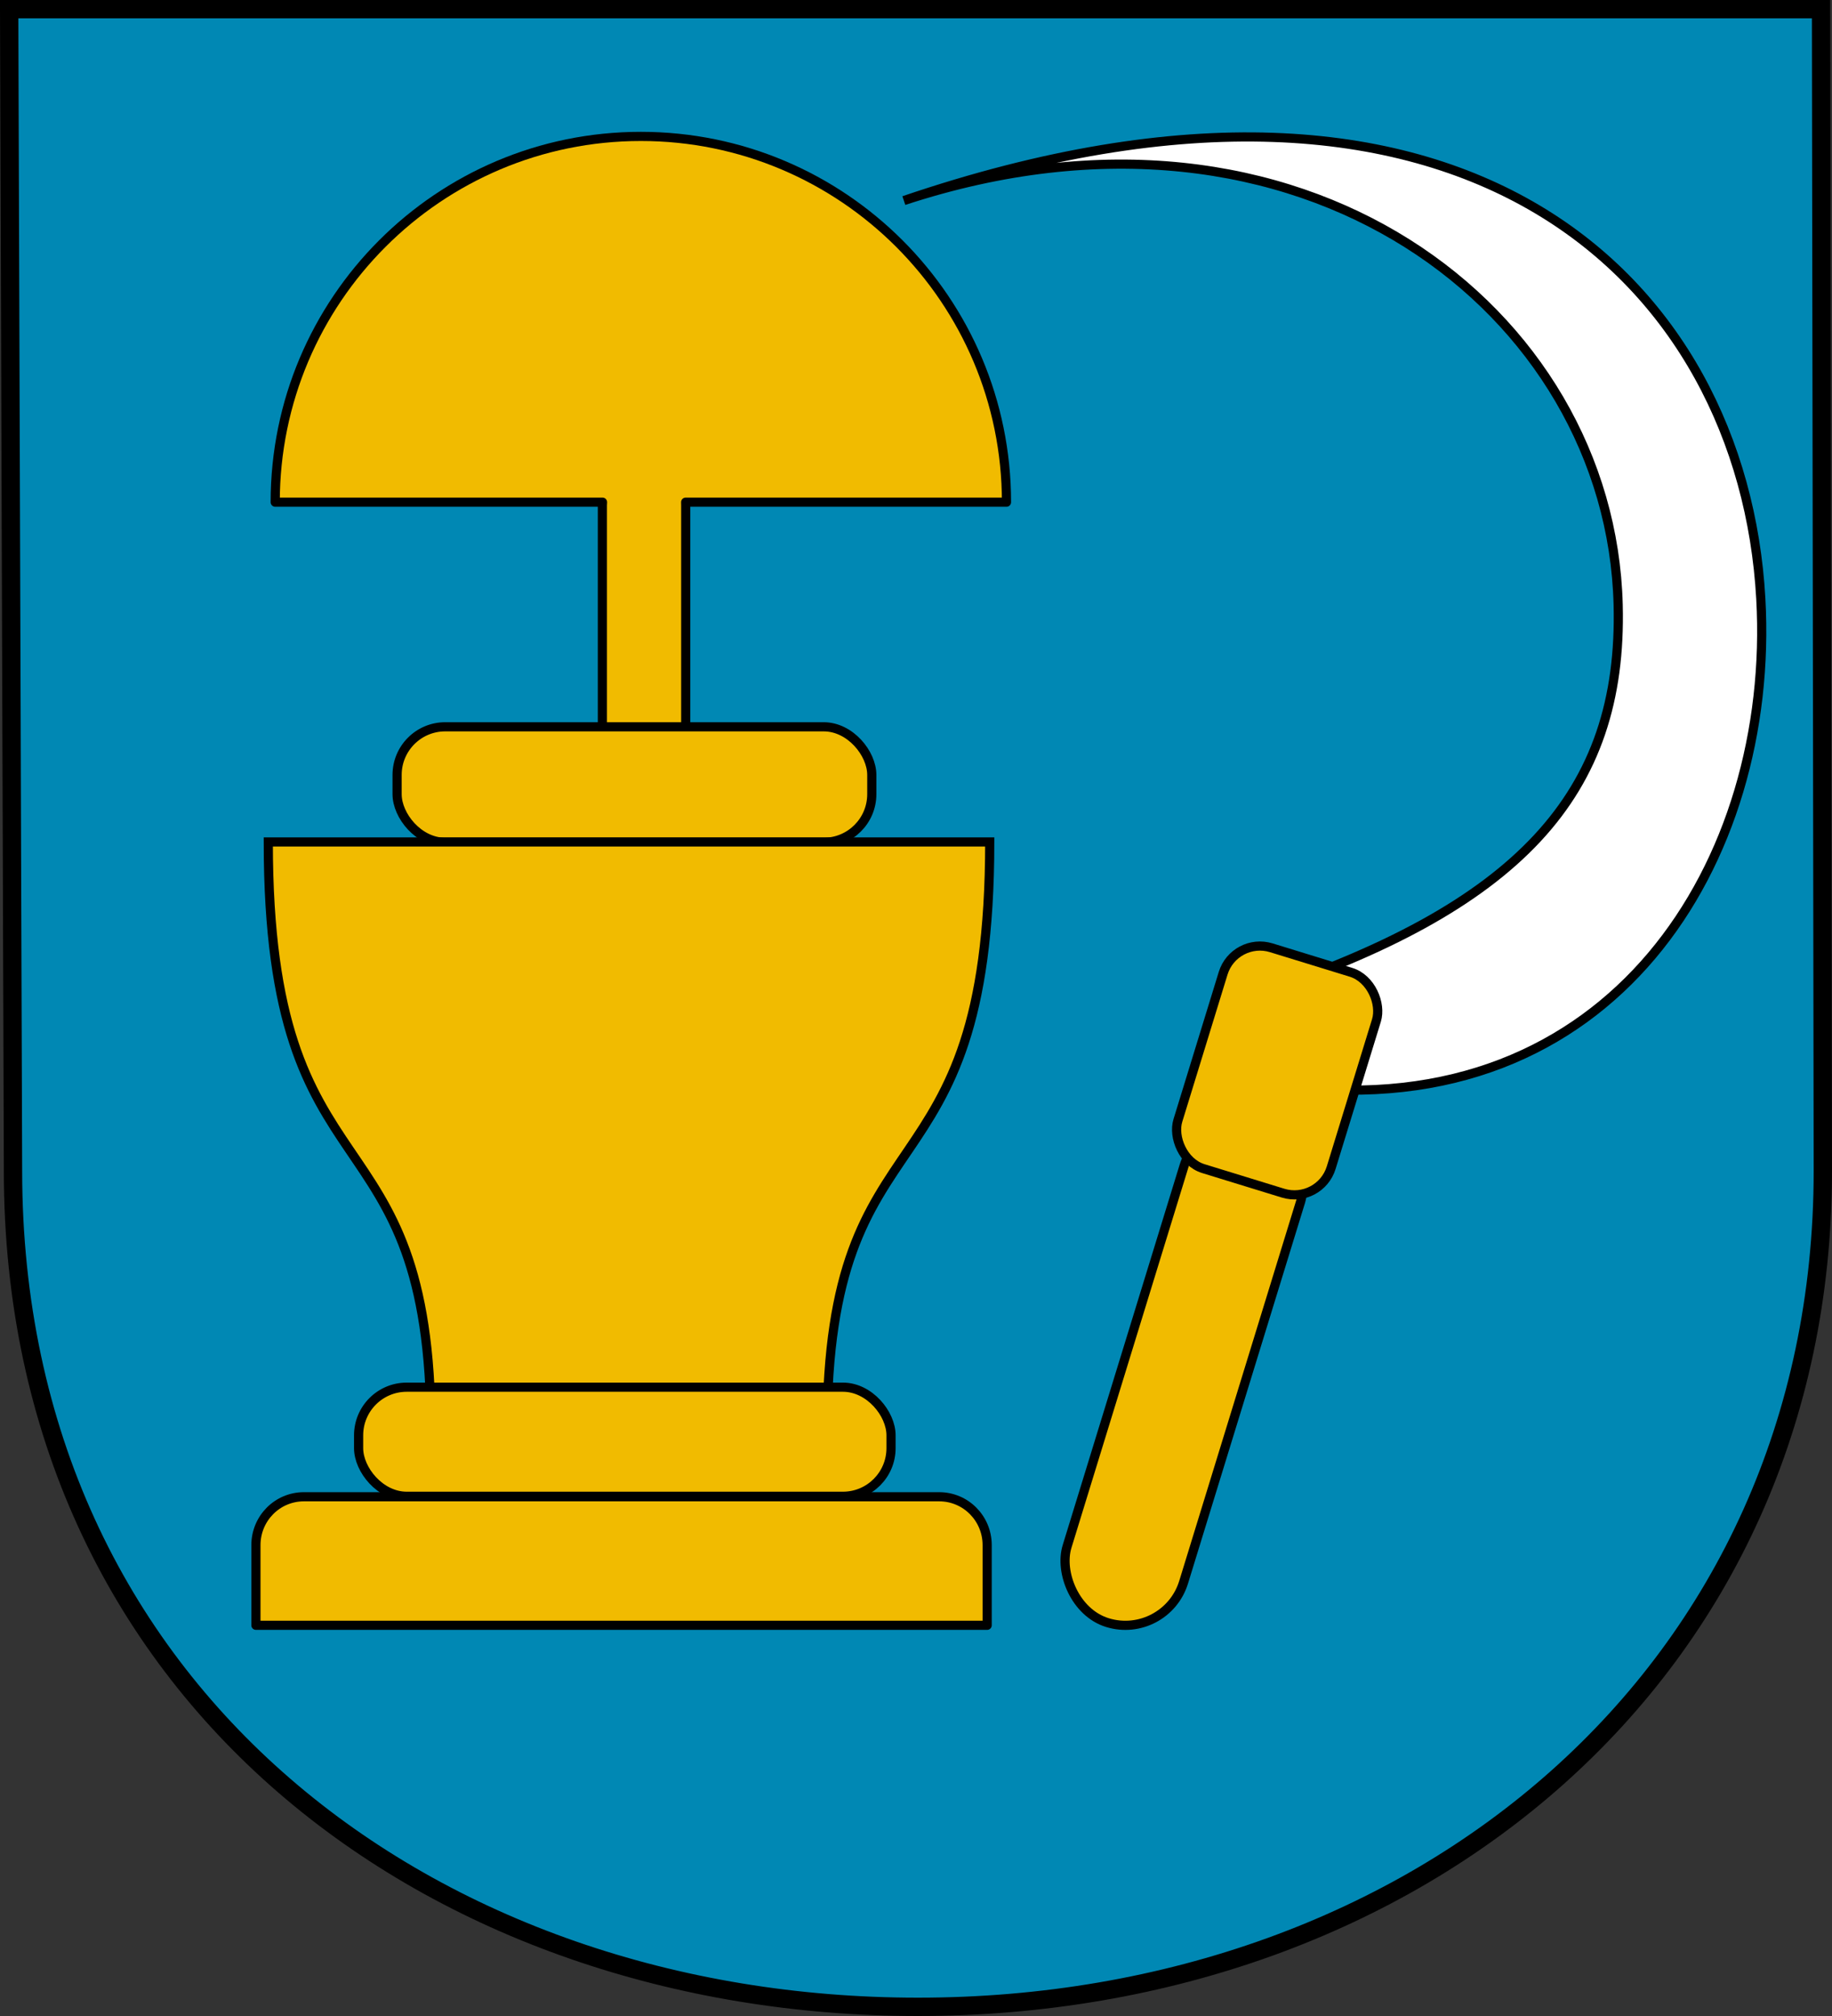
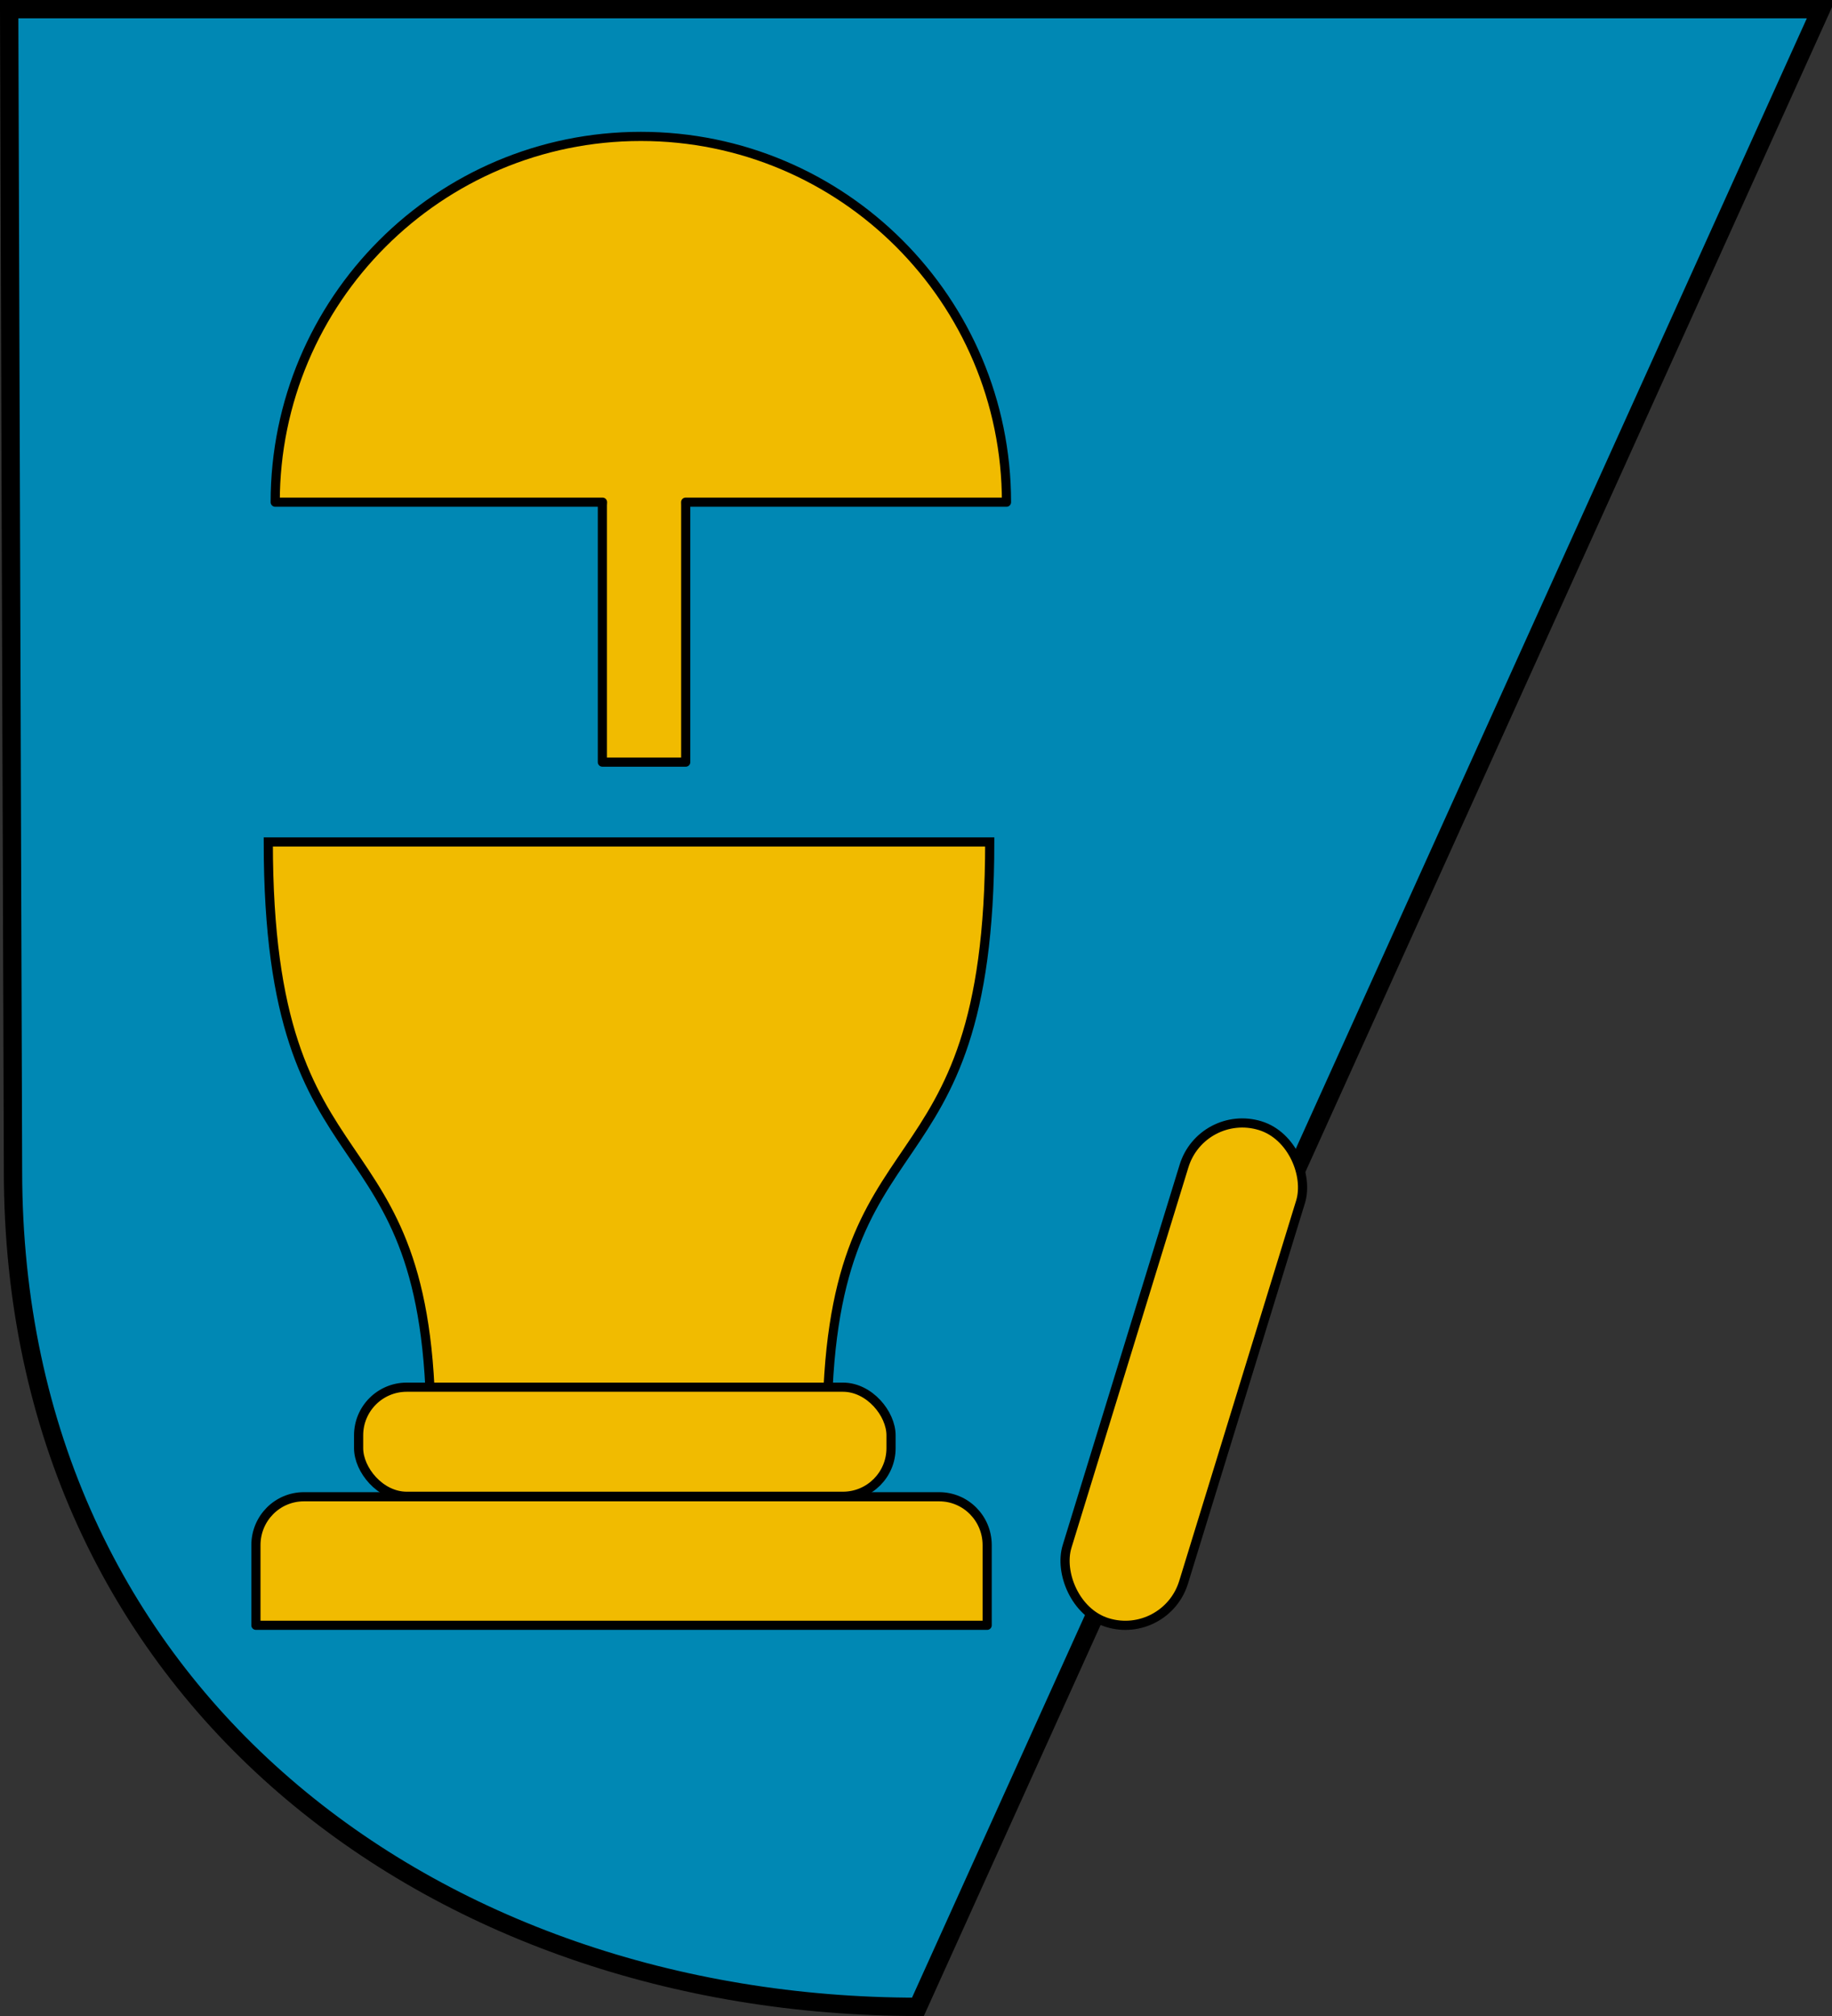
<svg xmlns="http://www.w3.org/2000/svg" version="1.0" width="750" height="825" id="svg1923">
  <rect width="100%" height="100%" fill="#333333" stroke="none" />
  <defs id="defs1926">
    <marker markerUnits="strokeWidth" refX="10" refY="5" markerWidth="4" markerHeight="3" orient="auto" viewBox="0 0 10 10" id="ArrowStart">
      <path d="M 10,0 L 0,5 L 10,10 L 10,0 z " id="path10" />
    </marker>
    <marker markerUnits="strokeWidth" refX="0" refY="5" markerWidth="4" markerHeight="3" orient="auto" viewBox="0 0 10 10" id="ArrowEnd">
      <path d="M 0,0 L 10,5 L 0,10 L 0,0 z " id="path7" />
    </marker>
  </defs>
-   <path d="M 3.75,3.75 L 5.322,479.13 C 5.322,693.768 177.846,821.25 375.786,821.25 C 580.179,821.25 746.25,684.788 746.25,479.13 L 745.514,3.75 L 3.75,3.75 z " style="fill:#0088b4;fill-opacity:1;stroke:black;stroke-width:7.5;stroke-miterlimit:4;stroke-dasharray:none;stroke-opacity:1" id="path5974" />
-   <path d="M 527.603,444.491 L 511.846,407.725 C 622.313,371.648 664.421,324.787 662.461,247.494 C 659.409,127.167 532.761,28.6 370.033,82.08 C 600.647,3.582 713.585,115.586 720.853,244.969 C 726.882,352.309 660.18,460.766 527.603,444.491 z " style="fill:white;fill-opacity:1;fill-rule:evenodd;stroke:black;stroke-width:3.75;stroke-linecap:butt;stroke-linejoin:miter;stroke-miterlimit:4;stroke-dasharray:none;stroke-opacity:1" id="path3247" />
+   <path d="M 3.75,3.75 L 5.322,479.13 C 5.322,693.768 177.846,821.25 375.786,821.25 L 745.514,3.75 L 3.75,3.75 z " style="fill:#0088b4;fill-opacity:1;stroke:black;stroke-width:7.5;stroke-miterlimit:4;stroke-dasharray:none;stroke-opacity:1" id="path5974" />
  <rect width="49.897" height="212.72" ry="24.949" x="603.461" y="288.604" transform="matrix(0.956,0.294,-0.294,0.956,0,0)" style="fill:#f1bb00;fill-opacity:1;stroke:black;stroke-width:3.75;stroke-linecap:round;stroke-linejoin:round;stroke-miterlimit:4;stroke-dasharray:none;stroke-opacity:1" id="rect3251" />
  <path d="M 262.356,55.822 C 179.727,55.822 112.669,122.88 112.669,205.51 L 246.669,205.51 C 246.644,205.943 246.606,206.381 246.606,206.822 L 246.606,311.885 L 280.731,311.885 L 280.731,206.822 C 280.731,206.382 280.725,205.943 280.7,205.51 L 412.044,205.51 C 412.044,122.88 344.986,55.822 262.356,55.822 z " style="fill:#f1bb00;fill-opacity:1;stroke:black;stroke-width:3.75;stroke-linecap:round;stroke-linejoin:round;stroke-miterlimit:4;stroke-dasharray:none;stroke-opacity:1" id="path3253" />
-   <rect width="194.336" height="47.271" ry="19.696" x="162.566" y="297.426" style="fill:#f1bb00;fill-opacity:1;stroke:black;stroke-width:3.75;stroke-linecap:round;stroke-linejoin:round;stroke-miterlimit:4;stroke-dasharray:none;stroke-opacity:1" id="rect3257" />
  <path d="M 176.418,585.595 L 338.602,585.595 C 338.602,450.057 405.186,494.886 405.186,344.549 L 109.833,344.549 C 109.833,494.886 176.418,450.057 176.418,585.595 z " style="fill:#f1bb00;fill-opacity:1;fill-rule:evenodd;stroke:black;stroke-width:3.75;stroke-linecap:butt;stroke-linejoin:miter;stroke-miterlimit:4;stroke-dasharray:none;stroke-opacity:1" id="path3263" />
  <rect width="217.972" height="44.645" ry="19.696" x="146.809" y="567.673" style="fill:#f1bb00;fill-opacity:1;stroke:black;stroke-width:3.75;stroke-linecap:round;stroke-linejoin:round;stroke-miterlimit:4;stroke-dasharray:none;stroke-opacity:1" id="rect3259" />
  <path d="M 124.432,612.511 C 113.52,612.511 104.772,621.387 104.772,632.299 L 104.772,665.108 L 404.137,665.108 L 404.137,632.299 C 404.137,621.387 395.389,612.511 384.477,612.511 L 124.432,612.511 z " style="fill:#f1bb00;fill-opacity:1;stroke:black;stroke-width:3.75;stroke-linecap:round;stroke-linejoin:round;stroke-miterlimit:4;stroke-dasharray:none;stroke-opacity:1" id="path3261" />
-   <rect width="65.654" height="94.542" ry="15.757" x="595.582" y="217.697" transform="matrix(0.956,0.294,-0.294,0.956,0,0)" style="fill:#f1bb00;fill-opacity:1;stroke:black;stroke-width:3.75;stroke-linecap:round;stroke-linejoin:round;stroke-miterlimit:4;stroke-dasharray:none;stroke-opacity:1" id="rect3249" />
</svg>